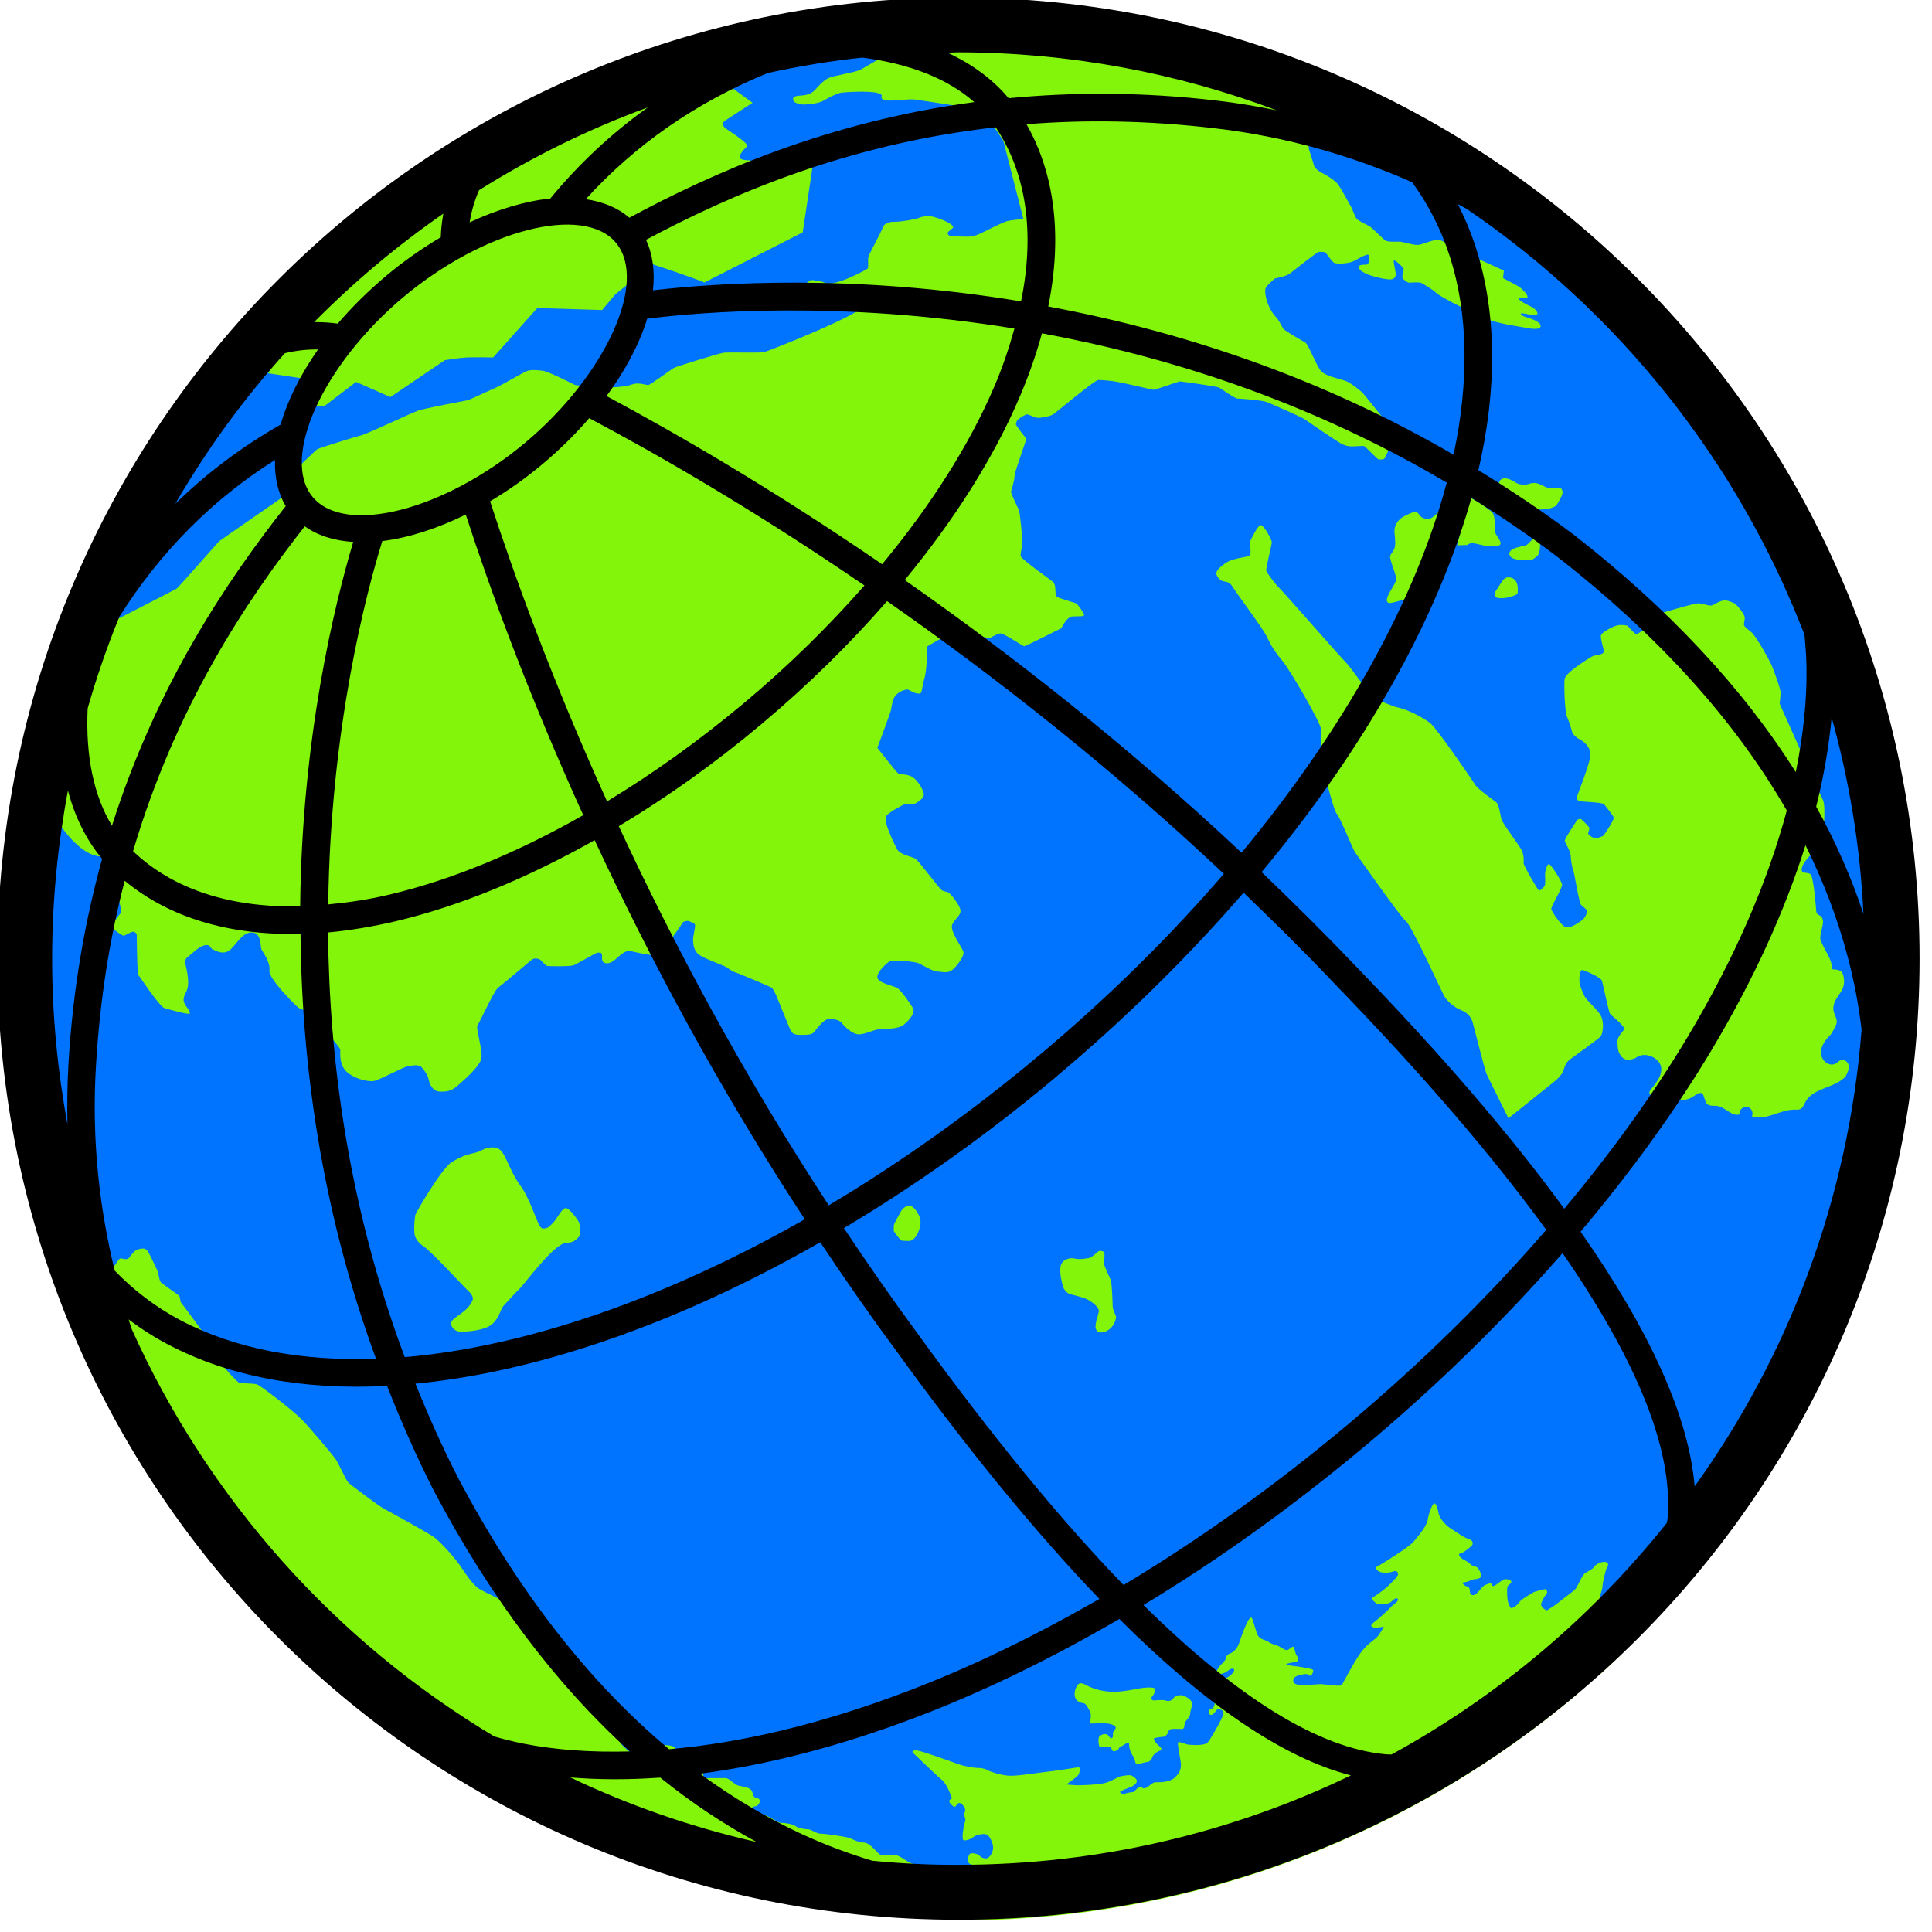
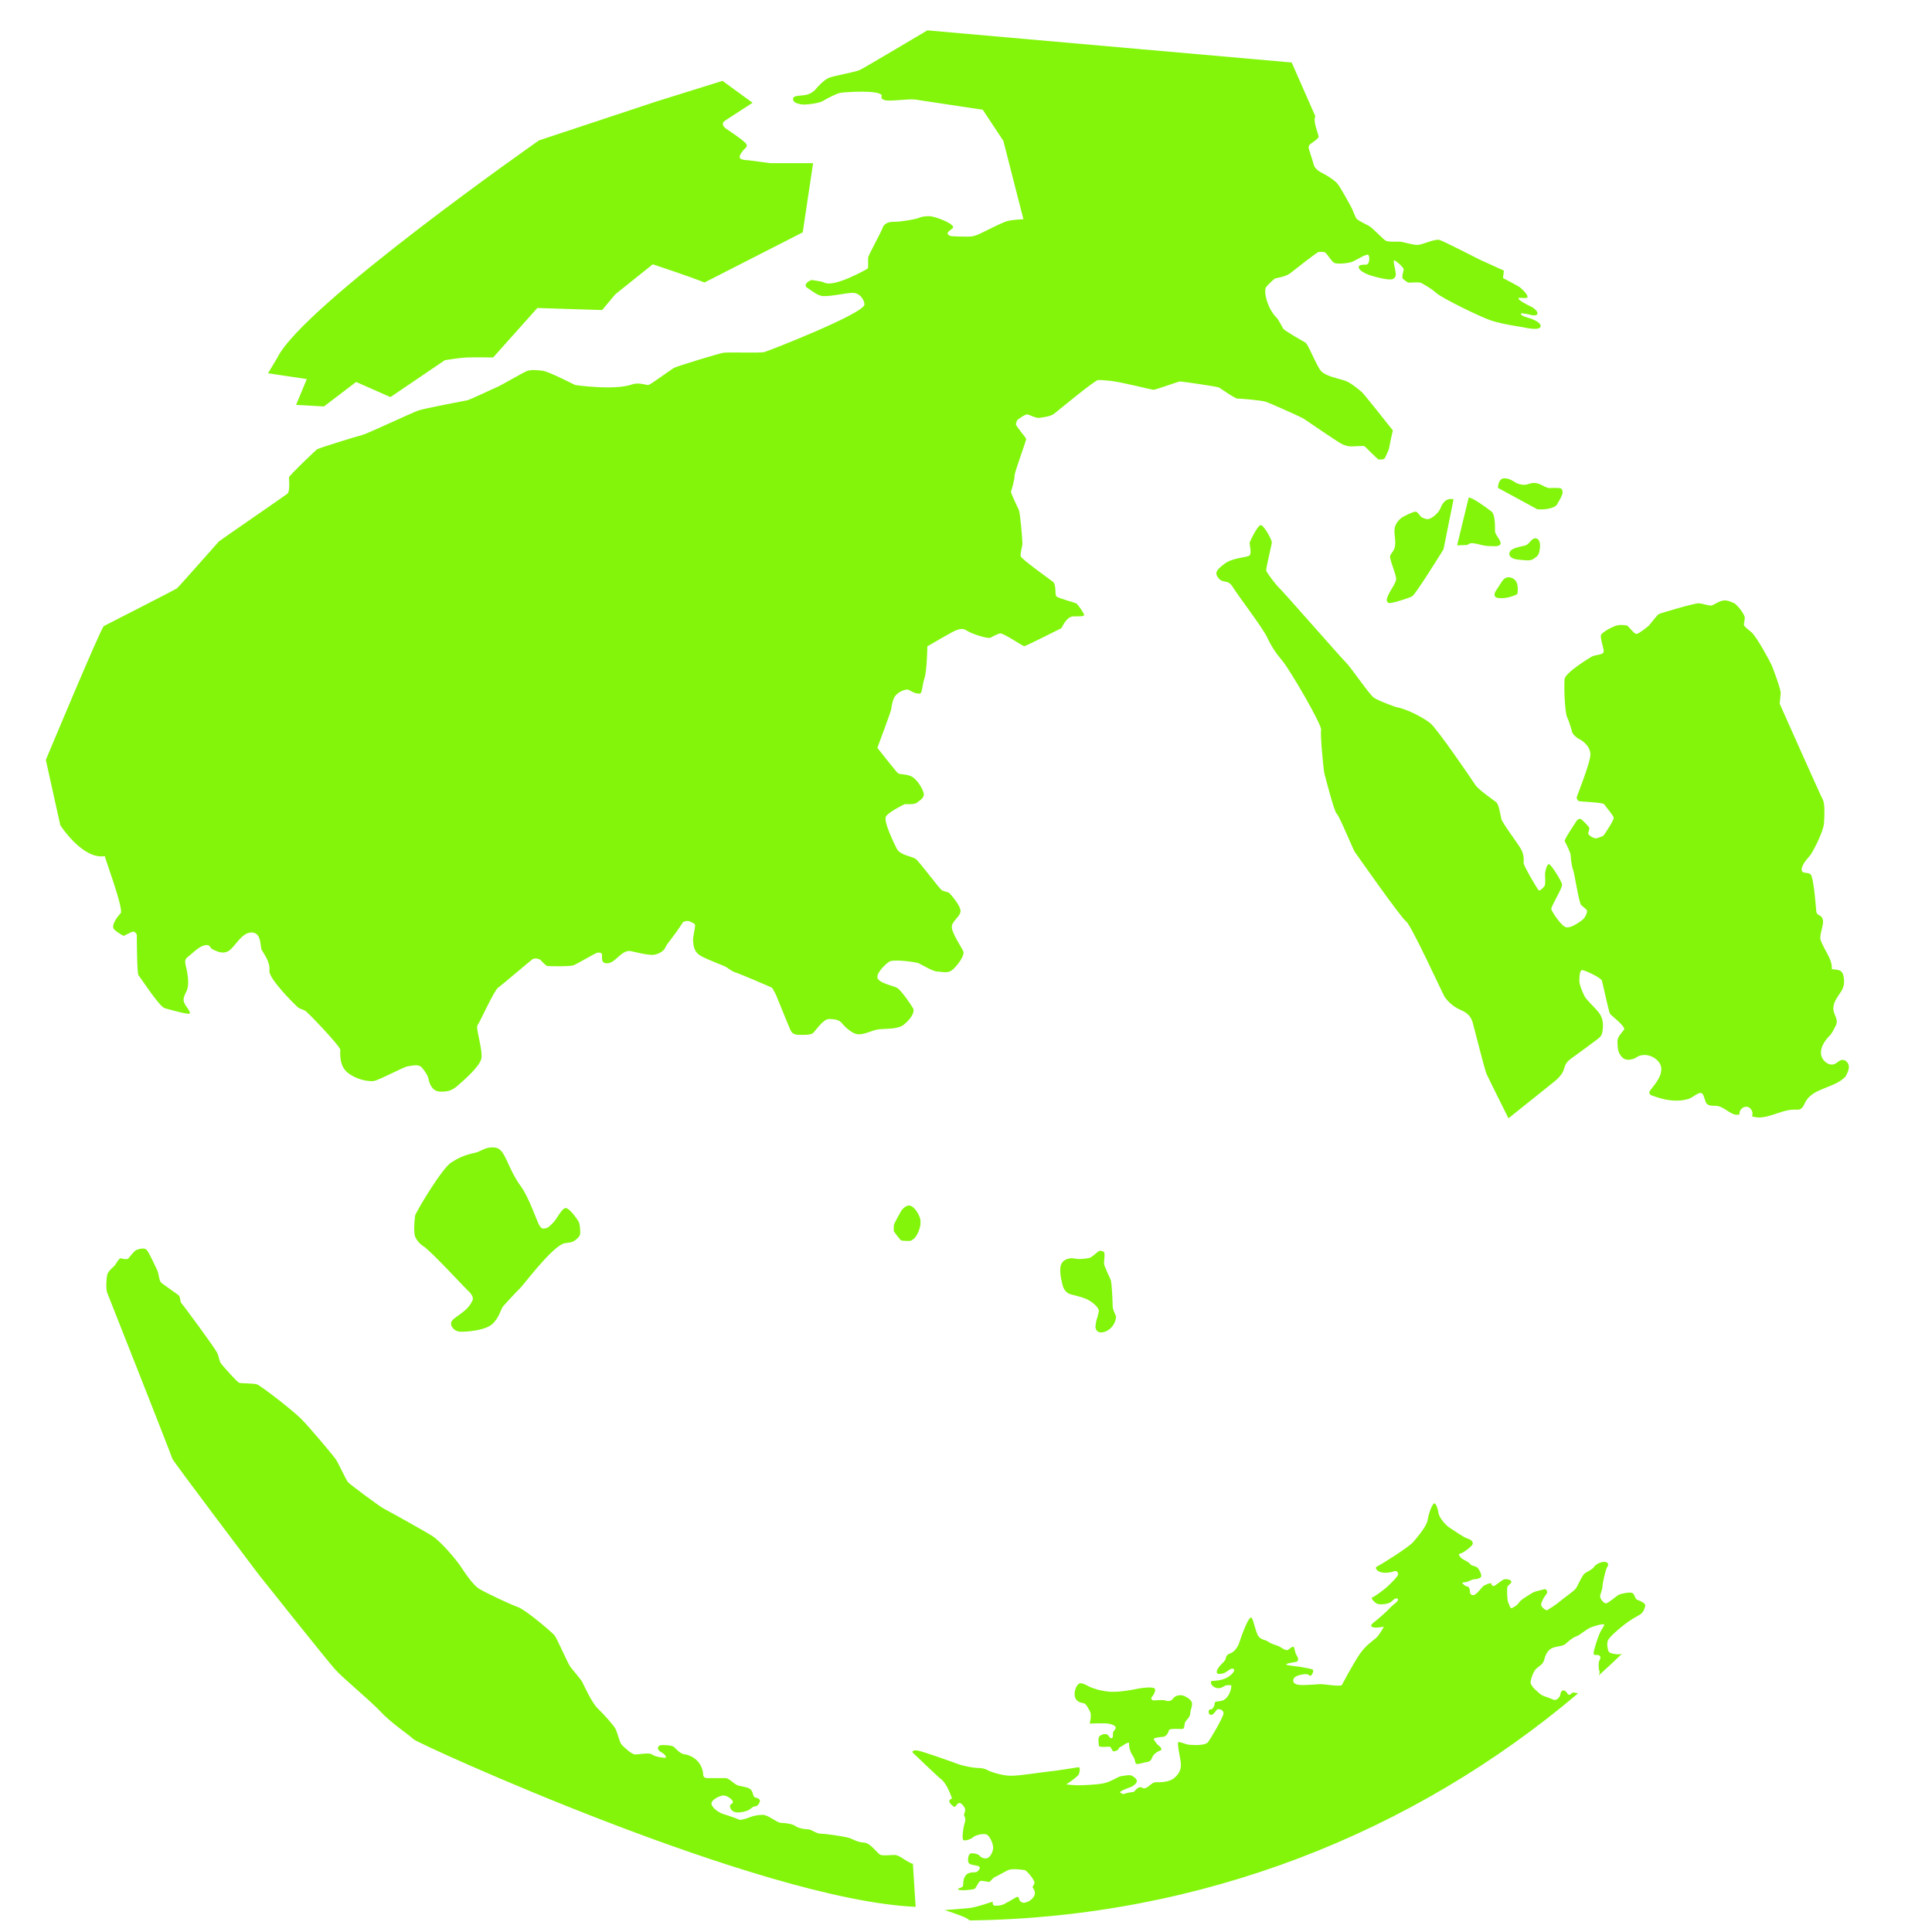
<svg xmlns="http://www.w3.org/2000/svg" width="50" height="50">
  <g transform="matrix(.044 0 0 .044 -13.466 -13.457)">
-     <circle fill="#0073ff" cx="869.8" cy="869.8" r="549.2" />
    <path fill="#82f50a" d="M377 843c-2.1 2.2-6 7.5-3.7 9.6 2.3 2.2 5.5 3.7 5.5 3.7l4.7-2.3 1.5-.2s1.5 1.2 1.5 1.9.1 22.8 1 23.8c1 1 12.1 18.2 15.3 19.3 3.6 1 13.7 3.9 14.9 3.2.3-2.5-4.3-5.2-3.6-9 .7-3.8 3.2-4.1 2.5-11.9-.7-7.8-3.3-10 0-12.5s7.1-7 11.3-6.9c2 .1 1.6 2.1 3.8 2.8 1.1.4 5.1 3 8.9.6 3.8-2.4 7.5-10.9 13.5-10.8 6 .1 4.8 8.3 5.9 10.3 1.1 2 5.1 7.2 4.5 12.1-.6 4.9 15.8 20.8 16.6 21.5.8.8 3 1.4 4.4 2.1 1.4.7 20.7 20.9 20.7 23 0 2.1-.8 9.5 4.5 13.6s12 5.1 15 4.8c3-.3 17.7-8.4 20.3-8.7 2.6-.3 6.3-1.6 8.4 1 2.1 2.6 3.3 4.4 3.8 6.9s2.2 6.9 6.7 7c4.5.1 6.8-.5 10.1-3.3 3.3-2.9 13.2-11.3 14.2-16.2.9-4.9-3.5-18.1-2.3-19.5 1.2-1.4 9.7-20.4 12.1-22.1 2.4-1.7 19.7-16.5 20.3-16.8.6-.3 1.3-.4 2-.4s2.5.4 3.1 1.3c.6.8 2.8 2.9 3.5 3.1.7.2 13.4.4 15.5-.4 2.1-.8 13.2-7.4 14-7.4.8 0 2.4-.4 2.7 1 .3 1.4-1.1 5.6 3.5 5.2 4.6-.4 7.9-7.7 13.1-7.2 1 .1 10.9 2.8 14.2 2.2 3.9-.8 6-2.8 6.7-4.7.8-1.9 4.4-5.5 10.2-14.5 0 0 2.2-1.2 3.9-.4 1.7.8 3.2 1.1 3.2 2.5s-1.4 7.2-1.2 8.7c.2 1.5-.1 6.2 4.1 8.8 4.2 2.6 14.4 6 15.8 7.1 1.4 1.1 4.5 3 5.3 3 .8.1 21 8.6 21.3 9 .3.4 1.9 3.2 2.4 4.4.5 1.1 7.8 19.3 8.2 20 .4.7.9 3 4.7 3.2 3.8.1 7.3.1 8.7-1 1.4-1.1 5.9-8.3 9.5-8.3 3.6 0 6.1.7 7.3 2.2 1.2 1.5 6 6.7 10 6.8 4.1.1 8.2-2.6 12.4-3 4.2-.4 10.8.1 14.3-2.7 3.5-2.8 6.7-7.1 5.4-9.6-1.4-2.5-7-10.5-9.2-11.9-2.2-1.4-11.4-2.9-11.8-6.3-.3-3.4 6.2-9 7.3-9.4 3.2-1.3 15.1.4 16.7 1 1.6.6 8.6 5 11.4 5 2.8 0 6.1 1.5 9.2-1.4 3.1-2.9 6.7-8.1 6-10.3-.7-2.2-7.8-12-6.7-15.5 1.1-3.5 5.2-5.5 5-8.7-.2-3.2-5.9-9.7-6.6-10.3-.7-.6-2.9-.9-4.2-1.5-1.3-.6-13.5-17.1-15.6-18.6-2.2-1.5-9.1-2.1-11.1-6-2-4-8-16.3-6.3-19 1.7-2.7 11-7.2 11-7.2s5.6.4 7.1-.8c1.5-1.3 4.8-2.8 4-5.8-.8-3-4.1-8.2-7.2-9.7-3.1-1.5-6.7-1-7.8-1.8-1.1-.8-12.2-15-12.2-15s7.9-21.1 8.1-22.5c.2-1.4.8-6 2.4-8 2.4-3 6.1-3.8 7.1-3.8 1.3 0 3.8 2.6 7.3 2.4 1.6-.1 1.3-4.4 2.8-9 1.5-4.6 1.7-18.8 1.7-18.8s15.4-9 16.6-9.3c1.3-.3 3.7-1.9 6.5 0s12.6 5.1 14.1 4.2c1.5-.9 4.6-2.4 5.7-2.5 2.2-.1 13.1 7.5 14.1 7.5s21.2-10.3 21.7-10.5c.5-.2 2.9-6.9 7.1-7 4.2-.1 6.3.1 6.4-.8.1-.9-3.6-6.3-4.7-6.9-1-.5-10.2-2.9-11.5-4-1.3-1.1.2-6.9-2.3-8.8-2.5-1.9-18.5-13.3-18.8-14.9-.3-1.6.9-5.8 1-7 .1-2.7-1.3-18.5-2.1-20.3-.9-1.8-4.9-10.2-4.6-10.8.3-.5 2.1-6.9 2.1-9.2 0-2.4 7-20.8 6.8-21.7-.2-.9-6.2-7.7-6-8.7.3-1 .3-2.1 1.3-2.8 1-.7 4.1-3 5.4-2.9 1.2.1 5.1 2.4 7.3 2 2.2-.4 6.3-.7 8.6-2.5s23.7-19.6 25.7-19.7c2-.1 4.5.2 7.7.5 6.3.7 23.8 5.2 24.9 5.2 1.1.1 14.7-4.9 15.6-4.9 1.8.1 22 3 23 3.6 1 .6 9.5 6.6 10.9 6.5 1.4-.1 13.7 1 16.4 1.8 2.8.9 20.7 8.9 22.6 10.1 1.9 1.3 21.4 14.7 22.9 15.1 1.5.4 1.4.7 3.5 1 2.6.4 8.5-.5 9.2 0 .8.5 7.8 7.9 8.4 7.8.6-.1 3 .4 3.7-1 .7-1.4 2.5-5.2 2.5-6.1 0-.9 2.1-10 2.1-10s-16.6-21-18.1-22.4c-1.6-1.4-6.7-5.7-9.9-6.8-4.9-1.6-11.4-2.7-14.1-5.6-2.8-2.9-7.5-15.8-9.4-16.9-1.9-1.1-12.4-7-13-8.2-.6-1.2-3.1-5.5-3.4-5.9-5.5-5.1-8.2-15-6.8-18.3.3-.6 4.8-5.1 5.5-5.3.8-.2 6.2-1 8.8-3 2.6-2 16-12.7 16.9-12.6 1 .1 3-.3 4 .6 1 .9 3.6 5.2 5.1 5.9 1.5.7 7.3.4 10.3-.6 1.7-.6 8.6-4.9 9.6-4.2 1 .7 1 5.8-1.2 5.8s-4.5.1-4.4 1.5c.1 1.3 1.8 2.9 6.2 4.6.8.3 11.5 3.6 14 2.3 1.2-.6 1.8-1.9 1.6-3.2-.3-3.1-1.9-7.9-.8-7.7 1.1.2 5.7 4.4 5.5 5.4-.2 1-1.5 4.8-.3 5.6 1.1.8 2.6 2.3 3.9 2.1 1.3-.1 5.7-.4 6.8.2 1.1.7 5.5 2.9 8.8 5.9 3.3 3 25.5 13.9 32.3 16.2 6.8 2.2 16.5 3.5 19 4s8.8 1.8 9.9-.2c1-2.1-3.3-4.2-6.1-5.1-1.3-.4-5.7-1.5-5.4-2.8.2-.6 5.4.6 6.4.9 1 .2 2.8.4 3.3-.7s-1.6-3.4-3.9-4.4c-1.3-.6-7.4-3.6-7.2-4.8 0-.8 5 .5 5.3-.7.3-1.4-3.1-4.7-4.5-5.8-1.4-1-9.9-5.4-9.9-5.4l.5-4.4-14.3-6.5s-22.2-11.4-23.8-11.6c-3.6-.4-9.8 3-12.8 3s-8.3-1.8-10.2-1.9c-1.9-.1-6.7.3-8.4-.6-1.7-.9-7.6-7.5-9.9-8.7-2.3-1.3-6.2-3-7.2-4.2-1-1.2-2.4-5.5-3.1-6.7-1.4-2.4-6.5-12.2-8.6-14.4-2.2-2.2-6-4.5-8.9-6-2.9-1.5-4.3-3.3-4.6-4.6-.9-3.5-2.9-8.9-3-9.9-.1-1 .2-1.8 1.1-2.4.9-.7 4.4-2.9 4.7-4.1.3-1.2-3.5-8.9-1.9-12.2l-13.9-31.6-214.3-18.9S815 345.4 812 346.9c-2.9 1.5-16.1 3.5-18.8 4.9-2.8 1.3-6.7 5.6-7.2 6.3-.5.7-2.2 2.4-4.6 3.2-3.8 1.3-8.8.1-8.9 2.8-.1 2.7 5.2 3.4 7.4 3.2 2.1-.1 8.1-.7 10.6-2.3 2.5-1.5 7.6-4.2 10.1-4.6 2.5-.4 22.4-1.8 24.1 1.5 0 1-1.1 1.8 1.6 2.8 2.7 1 14.7-.9 18.1-.3 4.8.7 39.7 6 39.7 6l12.1 18.3 11.8 46.1s-6.6.2-9.9 1.2c-3.3 1-13.6 6.4-15.7 7.3-2.1.9-3.5 1.6-5.9 1.7-2.4.1-10.9-.1-11.6-.4-.7-.3-2.3-1.2-1-2.5 1.3-1.3 2.9-2 2.8-2.7-.7-2.7-11.3-6.4-13.9-6.4-2.6 0-4.6.2-6.3 1-1.7.8-10.8 2.4-14.8 2.3-4.1-.1-6.1 2-6.5 3.5-.3 1.5-8.4 16.2-8.5 17.4-.2 2.2.2 6.2-.3 6.6-.5.4-19.5 11.2-25.4 8.3-1.3-.7-3.4-.9-7-1.5-1.8-.3-5.9 2.8-3.2 4.5 2.7 1.7 6.1 4.7 9.3 4.9 5.3.2 13.4-1.9 17.5-1.9s6.8 3.9 6.9 6.9c-.7 5.5-56.3 27.2-58.8 27.9-2.5.7-19.7 0-24 .4-2.1.2-27.4 7.9-29.4 9-2 1.2-13.6 9.8-14.9 10-1.3.1-5.7-1.7-9.4-.4-10.6 3.8-33.7.4-33.7.4s-15.6-8-19.1-8.4c-3.5-.4-7-.7-9.3.2-2.3.9-15.4 8.6-17.9 9.6-2.5 1-15.3 7.2-17.2 7.6-1.9.4-24.9 4.7-28.7 6-3.8 1.3-30.1 13.7-33 14.4-2.9.7-25.3 7.6-26.5 8.4-1.2.8-16.6 15.6-16.6 16.5 0 .9.8 8.3-1 9.7-1.8 1.4-39.6 27.4-40.2 28-.6.6-23.8 27-24.8 27.7-1 .7-41.2 21.2-42.9 22.1-1.6.8-34.1 78.7-34.1 78.7l8.5 38.4s13.1 20.4 26.2 18.2c-.4 0 11.4 31.5 9.3 33.6zm613.3 484.4c1.6-.2 3-2.3 3.2-3.7.2-1.4 5.7-.9 7.7-.9s1.1-2.7 2.1-4.3c1.1-1.6 2.7-2.8 2.8-4.8.1-2 1.1-3.9 1.1-5.7 0-1.8-1.8-3.2-4.3-4.5-2.5-1.2-5.7-.4-6.9 1.4-1.2 1.8-3.2 1.6-4.7 1.1s-5.3 0-6.6 0c-1.2 0-2-1.2-1.1-2.1.9-.9 2.5-3.9 1.6-4.9-.9-1-6.4-.6-9.4 0s-10.7 2.2-16.6 1.9c-5.9-.4-10-2-11.8-2.7-1.8-.7-3.4-2.1-5.6-2.3-2.2-.2-3.7 3.9-3.7 6.2 0 4.6 3.6 5.3 5.2 5.5 1.6.2 2.8 3 3.9 5s-.2 7-.2 7 8.5-.3 10.7 0c2.2.3 4.6 1.3 4.6 2.4 0 1.1-1.4 2-1.6 2.8-.2.9.4 3.6-1.1 3.4-1.4-.2-1.2-2-2.8-2.3-1.6-.4-3.2.4-4.1 1.2-.9.9-.5 4.8-.2 5.7.3.9 5 .4 6.1.4 1.1 0 1.4 2.5 2.3 2.7.9.2 3-.7 3.2-1.6.2-.9 1.6-1.1 3.2-2.3 1.6-1.2 2.8-1.2 2.8-1.2 0 3.2.7 5.5 2.4 8s.8 4.6 2.4 4.6c1.6 0 4.5-1.1 5.9-1.2 1.4-.1 2.5-1.2 3-2.8.5-1.6 3-3.4 4.6-3.9 1.6-.5.4-2.1-.9-3-1.2-.9-2.8-3.2-2.8-3.9 0-.7 4-1.1 5.6-1.2zm278.5-80.7c-1.1-.5-1.2-3.2-2.7-3.9-1.5-.7-6.6.4-8 1.1-1.4.7-6.1 5-7.5 5-1.4 0-3.4-2.8-3.4-4.1 0-1.2 1.4-4.1 1.4-5.9 0-1.8 1.8-10 2.8-11.4 1.1-1.4.5-3.2-2.1-3-2.6.2-5.2 2-5.7 3-.5 1.1-3.4 2.5-5.2 3.6-1.8 1.1-4.3 7.5-5.5 9.1-1.2 1.6-7.3 5.7-9.3 7.5-2 1.8-6.8 4.8-7.5 5.2-.7.4-3.6-1.8-3.6-3.2 0-1.4 1.8-4.8 3-6.1 1.2-1.2.2-3.4-1.1-3-1.2.4-5.3 1.1-6.8 2-1.5.9-7.3 4.3-8 5.7-.7 1.4-3.7 3.4-4.6 3.4-.9 0-1.1-2-1.8-3.2-.7-1.2-.9-8-.5-9.3.4-1.2 2.3-1.8 2.3-3s-3-1.8-4.3-1.4c-1.2.4-4.3 3-5.5 3.7-1.2.7-2-.5-2-1.2s-3.4.5-4.6 1.4c-1.2.9-3.9 5-5.7 5.3-1.8.4-2.3-1.1-2.3-2.3 0-1.2-.5-2.7-1.8-2.8-1.3-.1-2.8-2.1-2.8-2.1s1.6-.4 2.7-.5c1.1-.2 3.2-1.6 4.8-1.6 1.6 0 3.2-.7 3.7-1.4s-.4-3-1.6-4.8c-1.2-1.8-4.1-1.4-4.8-2.7-.7-1.2-3.6-2.3-4.8-3.2-1.2-.9-2.7-2.8-1.1-3 1.6-.2 5.7-3.4 6.9-4.8 1.2-1.4.2-3.2-2.3-3.9-2.5-.7-7.8-4.6-10.7-6.4-2.8-1.8-6.2-6.1-6.6-8.5-.4-2.5-1.4-5.9-2.5-5.9s-3.4 5.9-3.9 9.6c-.5 3.7-5.7 9.8-8.4 13-2.7 3.2-19.2 13.5-21.2 14.4-2 .9-.2 2.7 1.8 3.4 2 .7 5.7.4 7.7-.4 2-.7 2.5.5 2.7 1.6.2 1.1-4.3 5.5-6.5 7.5s-7.5 5.9-8.7 6.2c-1.2.4 1.4 3 2.8 3.7 1.4.7 6.8.4 8.4-1.2 1.6-1.6 3.4-2.7 3.9-1.4.5 1.2-2.8 3-4.6 5-1.8 2-6.6 6.2-8.5 7.7-1.9 1.5-3.6 2.7-2 3.6 1.6.9 6.8-.2 6.8-.2s-2.5 4.8-4.5 6.6c-2 1.8-5.9 4.1-9.6 9.4-3.7 5.3-10.7 18.5-10.7 18.5-2.5.7-10.1-.7-12.3-.7-2.2 0-9.6.9-13.2.4-3.6-.5-3.6-3.2-2-4.5 1.6-1.3 5.2-1.8 6.6-1.8 1.4 0 2.1 1.4 2.8.9.7-.5 1.8-2.7 1.2-3.4-.6-.7-5-1.2-6.6-1.6-1.6-.4-9.1-.9-9.1-1.6 0-.7 4.8-1.2 6.1-1.6 1.2-.4 1.1-2.1 0-3.7s-1.1-4.5-1.8-5-2.1 1.1-3.4 1.8c-1.2.7-4.3-1.8-5.5-2.3-1.2-.5-4.3-1.2-5.9-2.5-1.6-1.2-4.6-1.1-6.1-3.6-1.4-2.5-2.7-8.9-3.6-10.3-.9-1.4-2.5 1.8-3.7 4.5-1.2 2.7-2.5 6.1-3.7 9.8-1.2 3.7-3.7 5.9-5.3 6.4-1.6.5-2.5 1.6-2.7 3-.2 1.4-1.6 2.3-3.2 4.1-1.6 1.8-3.6 5-.4 5s4.8-2 6.1-2.7c1.2-.7 2.5-.4 2.5.4s-1.4 3-4.5 4.6c-3 1.6-7.3 1.8-8.5 1.8-1.2 0-1.1 2.7 1.8 3.9 2.8 1.2 4.6-.5 5.9-1.1 1.2-.5 3.6-.2 3.6-.2 0 3.7-2.3 7.7-4.6 8.7-2.3 1.1-5.2.4-5.2 1.8s-.9 3.7-2.5 3.7-1.4 3.2.4 3.2c1.8 0 3-3.4 4.1-3.4 1.1 0 3.2.5 3.2 2.5s-7.7 15.3-9.3 17.1c-1.6 1.8-7.5 1.6-10.5 1.4-3-.2-6.4-2.3-6.9-1.4-.5.9.7 6.6 1.4 10.7s0 6.9-3.4 10c-3.4 3-9.1 2.7-11.2 2.7-2.1 0-3.9 2.7-5.9 3.4-2 .7-1.6-.7-3.6-.4-2 .4-2.7 2.8-3.9 2.8-1.2 0-4.3.7-5.2 1.1-.9.4-2.5-1.1-2.5-1.1 3-2.1 6.1-2.5 7.7-3.6 1.6-1.1 2.3-1.8 2.3-3s-2.1-2.8-3.4-3.2c-1.2-.4-4.3.2-6.1.5-1.8.4-5.7 3.2-9.8 4.1-4.1.9-12.5 1.2-15.1 1.2-2.7 0-7.1-.5-7.1-.5s6.9-4.5 7.5-6.2c.5-1.8.9-4.1-.5-3.9-1.4.2-12.1 2-17.1 2.5-5 .5-16.9 2.5-22.4 2.5s-12.5-2.5-14-3.4c-1.5-.9-3.8-1.2-5.8-1.2s-8.2-1.1-11.4-2.3c-3.2-1.2-21.5-7.8-24.2-8-2.7-.2-3 .9-2.1 1.6.9.7 13 12.6 16.6 15.5 3.6 2.9 6.2 11.2 6.2 11.2-3 1.1-1.1 3 .4 4.3 1.5 1.3 1.6.2 2.8-1.1 1.2-1.3 2.7-.3 4.1 2 1.4 2.3-.9 3.7 0 5.2s.5 3 0 4.5c-.5 1.4-1.8 9.1-.5 9.6 1.2.5 4.6-.7 5.7-1.8 1.1-1.1 5.7-2.3 7.7-1.6 2 .7 4 5.3 4 7.8s-1.8 5.7-3.5 6.2-3.8-.5-4.4-1.4c-.5-.9-3.7-1.8-5.3-1.4-1.6.4-2 4.5-1.1 5.7.9 1.2 5 1.2 6.1 2 1.1.8-.5 2.7-1.6 3.2s-4.6-.4-6.4 2.1c-1.8 2.5-1.2 5-1.6 6.2-.4 1.2-3.4 1.1-2.7 2 .7.9 8.7.2 9.6-.4.9-.5 2-3.7 3.2-4.5 1.2-.7 4.8.7 5.5.4.7-.3 2-2.3 3.2-2.8 1.2-.5 5.5-3 7.8-4.1 2.3-1.1 8.5-.2 9.8 0 1.2.2 5.7 5.7 5.7 7.3 0 1.6-1.6 2.3-.9 3.2.7.9 2 3 .4 5.3s-4.1 3.2-5.5 3.4c-1.4.2-3-1.2-3-2.1 0-.9-.7-1.8-1.8-1.1s-4.8 2.8-6.9 3.9c-2.1 1.1-5 1.2-6.1.9-1.1-.4-.7-2.3-.7-2.3s-10.2 3.6-14.4 3.9c-4.3.4-13.9 1.1-13.9 1.1s8.7 2.8 12.3 4.5c.8.4 1.7 1 2.5 1.6 136.4-1.7 261-51.6 357.8-133.6-1.2 0-2.8-1-3.8 0-1.1 1.1-1.8 1.3-2.6 0s-2.1-2.2-3.1-1.4c-1.1.7-.7 2.5-1.6 3.6-.9 1.1-2.1 2.3-3.9 1.4-1.8-.9-3.7-1.4-5.5-2.1-1.8-.7-3.6-2.7-4.8-3.7-1.2-1.1-2.9-3.2-2.7-4.6.2-1.4 1.4-5.9 3.4-7.7 2-1.8 3.9-2.5 4.6-5.2.7-2.7 1.8-5.2 4.1-6.6 2.3-1.4 6.8-1.2 8.4-2.7 1.6-1.4 3.9-3.6 6.4-4.5 2.5-.9 5.9-4.3 8.7-5.3 2.8-1.1 7.5-2.3 7.7-1.6.2.7-1.8 3-2.8 5.5-1.1 2.5-3.2 9.1-3.4 11.1-.2 2.1 2.1.8 3.2 1.5s.9 1.8.2 3-.5 5.2 0 6.2c.3.5.1 1.5-.4 2.6 4.6-4.1 9.1-8.4 13.6-12.7-2.4.8-6.8-.3-7.5-1-.7-.7-1.6-4.8-.7-6.9.9-2.1 6.4-6.8 9.8-9.4 3.4-2.7 6.8-4.5 8.9-5.7 2.1-1.2 2.8-3.4 3.2-5 .7-2-3.8-3.4-4.9-3.9zm-436.5 150.2c-3.1 0-5.9.5-8.1 0-2.1-.5-5.8-7.1-10.1-7.3-4.3-.2-6.6-2.4-10-3.1-3.3-.7-12.3-2.1-15.2-2.1-2.9 0-5.5-2.6-7.6-2.6-2.1 0-5.9-.7-7.4-1.9-1.4-1.2-6.2-1.9-8.5-1.9-2.4 0-7.4-4.7-10.7-4.7-3.3 0-5.9.7-7.6 1.4-1.7.7-5.5 1.9-6.4 1.4-.9-.5-6.2-2.4-9.3-3.3-3.1-1-6.9-4-6.9-6.2s5-4.7 7.1-4.7c2.1 0 5.5 2.4 5.5 3.8s-1.7.9-1.7 2.6c0 1.7 1.9 3.6 4.3 3.6s4.5-.5 6.2-1.2c1.7-.7 2.8-2.4 4.3-2.4s2.8-2.1 2.8-3.3c0-1.2-1.7-1.7-2.8-1.9-1.2-.2-1.2-3.1-2.4-4.5s-4.5-1.9-7.1-2.4c-2.6-.5-5.7-4.5-7.8-4.5H722c-2.1 0-2.4-1.4-2.4-2.6 0-1.2-.7-4.3-2.8-6.9-2.1-2.6-5.7-4.3-8.1-4.5-2.4-.2-5.2-3.3-6.2-4.3-.9-1-6.4-1.4-8.1-1-1.7.5-2.1 2.6.5 4s3.3 3.1 2.6 3.3c-.7.2-6.3-.5-7.9-1.9-1.6-1.3-7.8 0-9.9 0-2.1 0-6.9-4.5-8.1-5.9-1.2-1.4-2.4-7.1-3.6-9.3-1.2-2.2-7.1-8.8-10.4-11.9-3.3-3.1-8.1-13.5-9-15.4-1-1.9-5.2-6.6-6.9-8.8-1.7-2.2-8.1-17.1-9.5-18.8-1.4-1.7-16.9-15-21.5-16.6-4.6-1.6-18.7-8.3-22.7-10.7-4-2.4-8.8-10-11.4-13.8-2.6-3.8-11.2-14-16.1-17.2-5-3.2-25.6-14.6-28.7-16.2-3.1-1.7-19.5-14-20.9-15.4-1.4-1.4-5.7-11.4-7.6-14-1.9-2.6-15.2-18.5-20.2-23.5s-23.7-19.5-25.9-20.2c-2.2-.7-9-.5-10.4-.9-1.4-.5-8.8-9-10.4-10.9-1.6-1.9-1.3-4-2.7-6.9-1.4-2.9-19.9-28-20.9-29-1-.9-.5-3.8-1.7-4.7-1.2-1-8.8-6.2-10.2-7.4-1.4-1.2-1.4-5.5-2.4-7.4-1-1.9-4.7-10.4-6.2-11.9s-4.5-.5-5.9 0c-1.4.5-4 4-4.7 4.9-.7.9-3.1.5-4.3.1-1.2-.5-2.6 2.4-3.6 3.8-.9 1.4-4 3.2-4.7 5.9-.4 1.5-.9 8.2 0 10.5.9 2.3 38.1 96.3 38.3 97.6.2 1.2 50.7 68 50.7 68s40.2 50.6 45.2 56.1 20.7 18.3 26.7 24.8 16.6 13.5 19.4 16.2c2.8 2.7 203.5 94.5 295.2 98.5l-1.6-25.3c-3.6-.9-7.7-5.2-10.7-5.2zm-261-312.5c.1 2 2.2 4.5 5.2 4.7 3 .2 14.8-.5 19.1-4.5 4.3-3.9 4.9-8.9 6.6-10.7 1.7-1.8 7.8-8.6 9.6-10.2 1.8-1.6 17.2-22.4 25.1-26.2 1.8-.9 4.8-.4 6.9-1.8 2.1-1.4 3.4-2.8 3.5-4.3.1-1.5-.1-5.6-.9-7-.8-1.4-5.5-8.2-7.7-8-2.2.2-5.2 6.3-6.6 7.8-1.4 1.5-3.4 3.9-5.1 4.1-1.7.2-2.2.6-3.7-1.7-1.5-2.4-6-16.3-10.9-23-8-10.9-9-21.7-14.7-22.7-5.7-1-9 2.3-11.9 2.9-7.7 1.6-11.1 3.8-14.2 5.7-5.4 3.1-21.1 29.5-21.4 31.4-.7 5-.7 10.4 0 12.3.8 1.8 2.2 3.9 4.7 5.5 4.9 3.2 24.6 24.7 26 25.9 1.4 1.2 4 3.9 3.1 6-3.3 7.9-12.8 10-12.7 13.8zm269.6-69.5c-2.1-.2-4.5 2.5-5.1 3.7-.6 1.2-4 7-4 7.9 0 .9-.2 3.4 0 3.6.2.2 3.7 5.3 4.5 5.4.8.1 4.9.5 5.7 0 .8-.5 2.6-1.2 4.2-5.1 1.6-3.9 1.3-5.5 1.2-7.1-.1-1.6-3-8-6.5-8.4zm114.5 27.4c-.3-.5-2.5-1.1-3.2-.5-.6.6-4.4 3.6-4.9 3.8-.5.2-4.2.8-6.3.8-2.1 0-3.2-.5-4.5-.5-1.3 0-5.7.5-6.6 4.6-.9 4.1 1 10.8 1.4 12.1.4 1.4 2 3.9 4.4 4.5 2.4.6 6 1.5 8.4 2.4 4.1 1.5 8.9 5.7 8.2 7.9-.3.9-.7 3.4-1.1 4.2-.4.9-.7 3.3-.8 4.2-.1.9.1 2.2 1.2 3.1 2.5 2.1 10.1-.9 10.9-8.4.1-.8-2-4.1-2-6.3-.1-5.4-.6-13.3-1-15-.3-1.4-4.1-8.5-4.1-10.3 0-1.8.7-5.5 0-6.6zm166.9-385.8c-.9 2.2-.8 3.4.6 4 1.4.5 11.6-2.8 13.7-3.9 2.1-1.1 18.5-27.7 18.5-27.7l5.9-29.4c-5.3-1.2-7.1 3.8-7.9 5.7-.8 1.9-3.7 4.7-5.8 5.6-2.1 1-3.8-.2-5.2-.8-1.2-1-2-2.9-3.2-3.2-1.2-.3-7 2.6-8.2 3.4-1.4.9-3.8 3.3-4.3 6.2-.5 2.9.2 3.7.3 8.6.1 4.9-2.5 5.8-3 7.9-.5 2.1 4 11.6 3.5 13.9-.4 2.5-3.6 6.5-4.9 9.7zm66.3-30.8c.6-1.8-3.1-5.1-3.2-7.3-.1-2.2.3-9.8-2.1-11.7-2.7-2.1-11.1-8.3-13.4-8.2l-6.8 28.1s4.5-.2 5.6-.2c1.1 0 1.2-1.4 4.2-1 3 .4 5.7 1.6 8.9 1.6 3.2.1 6.3.5 6.8-1.3zm19.5 8.8c1.8-1.4 2.6-1.4 3.3-4 .6-2.5 1.1-7-1.6-7.9-2.7-.9-4 3.2-6.4 4-2.7.9-9.6 1.4-9.6 5 0 1.2 1 3 5.3 3.4 4.2.4 7.3.9 9-.5zm-4-43.7c-1.7.5-4.4 0-6-.8-1.6-.8-4.2-3-7.5-2.8-3.4.2-3.5 5.6-3.5 5.6l23.2 12.6c6.5.5 10.8-1.5 11.4-2.6 1.1-2 2.8-4.5 3.3-6.5.4-1.6-.2-2.4-.6-3-.3-.6-3.7-.5-7-.4-1.6 0-3.3-1.2-5.3-2.1-2.9-1.2-4.3-1.2-8 0zm-17.9 66.5c1.5.6 5.5.5 8.5-.5 3.1-1 4-1.3 4-2.5s1.1-8.2-5-8.9c-1.8-.2-3.3 1-4.2 2.4-.9 1.4-3.5 5.4-3.9 6-.6 1.1-.9 2.9.6 3.5zm207.3 275.6c-.2-2.1-2.2-4-4.3-3.6-1.4.3-2.4 1.5-3.7 2.2-3.7 1.9-8.2-2-8.4-6.1-.2-4.1 2.5-7.8 5.4-10.7 1.1-1.1 2.7-4.4 3.4-5.8 1.8-4-1.9-6.3-1.5-10.6.3-3.6 2.8-6.5 4.7-9.5 1.9-3 2-6.6.9-10-1-3-4.1-2.5-6.5-2.9.3-6.1-3.9-10-6.6-17.1-1-2.7 2.1-9.2 1.3-12-1-3.7-3.6-1.7-3.9-5.3 0 0-1.4-20.1-3.4-21.5-2-1.4-5.6.1-5.1-3.2.4-3.3 4.6-7.2 5.5-8.6.9-1.4 7.2-12.7 7.6-18.3.4-5.6.4-11.6-.7-13.7-1.2-2.1-25.4-56.5-25.4-56.5s.5-3.9.6-6.2c.1-2.3-4.1-13.5-5.3-16.4-1.3-2.9-9-17-12-19.5s-4.5-3.4-4.3-4.8c.2-1.4.4-2.2.5-3.5.1-1.4-2.7-5.8-5.9-8.5-3.7-1.7-5.3-2.2-7.8-1.5-3.1.9-4.9 2.8-6.3 2.7-2.5-.1-4.7-1.2-7.2-1.3-2.5-.1-22.1 5.7-23.3 6.3-1.1.5-5.2 6.1-6 6.9-.9.8-5.8 4.7-7.2 4.8-1.4.2-4.9-5-5.8-5-.9 0-2.9-.6-5.6 0-2.7.6-9 4.1-9.5 5.7-.5 1.7 1.6 8 1.6 9s0 1.6-1.3 2.1-4.6.8-5.8 1.6c-1.2.7-15.5 9.3-15.9 13.2-.4 3.8.1 19.2 1.4 22.1 1.3 2.9 2.7 7.5 3 8.9.3 1.4 2.6 3.5 4.3 4.3 1.7.8 6.4 4 6.5 8.9.1 4.8-8.1 24.9-8.1 25.4s.5 1.7 1.2 2.1c.6.4 14.2.7 15 1.9.7 1.2 5.3 6.4 5.6 7.9.2 1.5-5.4 9.7-5.9 10.4-.3.4-2.5 1.3-4.6 1.8-1.8-.3-3.4-1.3-4.4-2.5-.5-1.2 1.2-3 .3-4.2-.9-1.2-4.5-4.8-4.9-4.8-.4 0-1.5-.1-2.2 1-.7 1.1-7.6 11.2-7.1 12.1 1 2 3.5 6.7 3.5 8.6 0 1.9.8 7.1 1.5 8.5.6 1.4 3.4 19.2 4.6 20.4 1.2 1.2 3.4 2.6 3.5 3.4.1.8-.6 3.9-3.2 5.8-2.6 1.8-6.6 4.6-9.2 3.9-2.6-.6-7.9-8.5-8.6-10.5-.5-1.5 6.8-12.6 6.3-14.8-.5-2.2-6.6-12-7.8-11.8-1.2.2-2.2 4.6-2.2 5.7 0 1.1.4 6.3-.3 7.2-.6.9-2.6 2.9-3.3 2.6-.7-.3-9.1-14.8-9-16.1.1-1.3.4-4.8-1.5-8.2-1.9-3.4-11-15.3-11.6-17.8-.6-2.5-1.4-8.5-3-9.8-1.6-1.3-10.4-7.3-12.3-10.2-1.9-2.9-22.5-33.2-26.6-36.4-4.2-3.2-13.1-8.1-20.1-9.4 0 0-10.4-3.6-13.1-5.6-2.7-2-13.2-17.5-16.2-20.5-3-2.9-37.6-42.5-39.2-43.8-1.6-1.4-7.6-9.1-7.8-10.4-.2-1.3 3.2-14.9 3.3-16.5.1-1.6-4.7-10.2-6.5-10.2-1.8 0-6.2 9.2-6.5 10.2-.3.9 1.5 6.7-.3 7.8-1.8 1.1-9.7 1.2-14.3 4.6-4.6 3.4-5.8 5.2-4.6 7.3 3.1 5.5 6 1.1 9.3 6.6 2.9 4.8 17.7 24.1 20.2 29.6 2.6 5.5 5.1 9.2 9.2 14.1s23.1 37.3 22.5 40.3c-.6 3 1.5 24.2 1.9 25.5.4 1.3 5.7 22.5 7.3 23.8 1.6 1.3 9.4 20.6 10.6 22.4 1.2 1.7 27.2 38.8 30.2 40.9 3 2.1 21.3 42.1 22.5 44.1 1.2 2 4.6 5.8 9.2 7.8 4.6 1.9 6.5 4.2 7.5 7.7s6.8 27 8.1 30.1c1.4 3.1 12.9 26.1 12.9 26.1l26.6-21.3c2-1.5 4.4-4 5.4-6s.9-5 4.4-7.5c3.5-2.5 14-10.2 15.5-11.4 1.5-1.2 2.8-1.8 3.3-4.5.5-2.6.9-7.2-1.5-10.7-2.4-3.5-7.7-7.9-9-10.5-1.3-2.6-3-6.7-3-9s.2-6.4 1.7-6.3c1.5.1 11 4.4 11.6 6.3.5 1.9 4.1 18.5 4.7 19.4.6.9 9.4 7.6 8.3 9.3-1.1 1.7-4 4.2-3.9 7 .1 2.8.1 5.4 1.4 7.5 1.3 2.1 3.2 4.7 9.1 2.3 5.7-4.5 14.3 0 15.2 5.3.7 4.9-2.9 9.2-6 13.1-.6.7-1.2 1.6-.8 2.5.3.7 1 1 1.7 1.2 7 2.6 14.1 4 21.2 1.9 2.8-.8 6.7-5.2 8.4-2.8.7 1 1.4 4.5 2.2 5.5 1.5 1.8 4.3 1.1 6.6 1.5 4.6.8 8.3 6.3 12.8 4.9-.4-2.4 2-4.8 4.4-4.5 2.4.3 4 3.4 2.9 5.6 8.1 2.9 16.5-4 25.1-3.9 1.2 0 2.5.2 3.5-.4 1.5-.8 2-2.5 2.8-4 4.4-8.5 17.2-8.1 23.7-15.1 1-2 2.1-4.1 1.9-6.1zM480.2 544l16.4.9 18.9-14.4 20.2 8.9 32-21.7s8.5-1.4 12.8-1.6c4.3-.2 15.6 0 15.6 0l26-29.1 38.1 1.2 7.8-9.3 22-17.6s21.3 7 30.4 10.7l57.8-29.5 6.1-40.7H759l-12.8-1.7s-4.3 0-5-1.4c-.7-1.4 1.8-4.2 2.5-5 .7-.8 1.8-1.1 1.5-2.8-.3-1.7-12.6-9.7-12.6-9.7-.8-.9-2.8-2.7.2-4.6 3-2 15.9-10.3 15.9-10.3L731 353.4l-39.4 12.3-68.5 22.7S484 485.7 469.2 516.2l-5.5 9.2 22.8 3.4z" />
-     <path d="M869.8 304.4c-312.2 0-565.3 253.1-565.3 565.3 0 312.2 253.1 565.3 565.3 565.3 312.2 0 565.3-253.1 565.3-565.3 0-312.2-253.1-565.3-565.3-565.3zm254.7 1033.4c-1.1-.1-2.1 0-3.2-.1-39.6-3.6-87.3-33.1-142.7-87.8 44.4-26.8 88.2-58.3 130.4-93.6l.6-.5c42.4-35.6 81.2-73.6 115.5-112.9 44.3 64 65.1 116.2 61.8 155.9-.1.9-.3 1.8-.4 2.7-44.2 55.5-99.3 102-162 136.3zm-305.4 62.5c-13.3-4-27.2-9.1-41.5-15.7-20.7-9.6-40.7-21.5-59.8-35.5 40-5.2 82.8-16.3 127.4-33.3 39.5-15 79.5-34.6 119.2-57.7 51.2 51 96.7 81.8 136.2 92-69.9 33.7-148.2 52.6-230.8 52.6-17.1.1-34-.8-50.7-2.4zm-435.5-312.5c-.7-1.9-1.3-3.9-1.9-5.9 7.7 5.8 15.6 10.8 23.3 14.8 35.7 18.8 79.2 26.9 128.7 24.3 8.3 21.1 17.4 41.9 27.8 62.2 33.2 62.6 71.7 113.6 115 152.8-22.2.6-43.3-.8-62.7-4.6-5.9-1.2-11.5-2.6-17-4.2-93.4-55.8-168.2-139.5-213.2-239.4zm-46.9-218.1c0-33.8 3.3-66.8 9.3-98.9 4.1 15.7 10.9 29.2 20.1 40.2-10 36.2-17.2 76.2-19.8 120.7-.7 12.1-.8 23.8-.6 35.4-5.8-31.6-9-64.1-9-97.4zm39.6-201.2c24-38 54.6-68.9 91.5-92.1-.3 10.2 1.7 19.4 6.3 27.1-34.4 43.7-75.7 104.7-102.2 188-10.7-17.5-15.6-41-14.3-69 5.3-18.5 11.5-36.5 18.7-54zm211.5-250.8c31.1-19.5 64.3-35.9 99.3-48.7-21.3 15.2-40.5 33.1-57.4 53.6-14.6 1.5-30.8 6.3-47.4 14 .9-5.8 2.6-12.2 5.5-18.9zm225.4-78c28 3.6 50.4 12.5 65.9 26.2-86.6 11.6-153.8 41.6-202.9 68-6.8-5.9-15.5-9.4-25.6-10.9 29.4-32.4 65.3-57.1 107-74.2 18.2-4 36.8-7.1 55.6-9.1zm554.2 339.4c.6 6.3 1.1 12.7 1.2 19.4.3 19.5-2 40.2-6.3 61.5-31.1-49.3-74.6-96-130.4-139.5-18.1-13.7-37-26.2-56.3-38.1 11.2-48.3 10.8-92.6-1.5-131-2.7-8.3-6.2-16.9-10.6-25.5 1.7.9 3.5 1.8 5.2 2.8 89.4 60.8 159.3 148.1 198.7 250.4zM499 854.3c12.8-1.2 26.1-3.4 39.8-6.6 37.6-8.9 77.3-25.3 117-47.7 31.8 68.4 72.3 144.7 123.6 223-82.5 46.9-164.3 75-235.3 81.1-33.2-88.7-44.4-174.9-45.1-249.8zm28.2 250.7c-43.7 1.6-82.8-5.7-114.8-22.5-14.8-7.8-27.7-17.7-38.9-29.3-8.9-36.5-13.7-76.8-11-120.6 2.3-39.6 8.3-75.8 16.9-108.7 26.2 21.7 61.6 32.3 103.4 31.2.8 87.8 15.6 171.5 44.4 249.9zm311-458c29-35.2 52.1-71.5 67.3-107 5.6-13 10-25.7 13.4-38.1 73.7 13.6 156.6 39.7 238.1 87.8-18.3 68.9-60.2 144.6-120.7 217.7-68.2-64-136.3-117.2-198.1-160.4zm187.7 172.8c-31.6 36.7-67.9 72.6-108.2 106.4l-.5.4c-40.4 33.9-82.1 63.4-123.7 88.2-51.3-78.4-91.8-154.7-123.5-223 28.5-17.1 56.8-37.2 84-60.1 27.3-22.9 52-47.2 73.8-72.3 61.7 43.1 129.8 96.2 198.1 160.4zM922.6 486.1c8.3-40.9 4-77.7-12.8-107.2 33.9-2.7 70.5-2.3 110 2.3 43.6 5 82.4 16.7 116.8 31.8 9.5 13 17 27.5 22.1 43.4 11.1 34.4 11.4 74.2 2.3 116.9-72.2-42-152.1-71.1-238.4-87.2zm-16-3c-97.8-16.2-177.8-11-216.5-6.5 1.2-11.1-.1-21.2-4.1-29.7 49.5-26.4 117.8-56.3 205.7-66.2 18.1 27 23.1 62.3 14.9 102.4zm-219.9 10.2c31.5-4 113.7-10.9 216 5.8-3.1 11.2-6.9 22.7-12 34.5-14.8 34.5-37.4 69.8-65.8 104.1-64.2-44-120.6-76.7-162.1-98.9 11.2-15.2 19.4-30.8 23.9-45.5zm127.8 156.9c-21 23.9-44.7 47.3-70.9 69.2-26.2 21.9-53.2 41.3-80.5 57.8-32.2-71.1-54.4-132.3-68.8-176.5 10.5-6.2 21-13.6 31.1-22.1 10.1-8.5 19.2-17.5 27.2-26.8 41.1 21.8 97.5 54.3 161.9 98.4zM649.1 785.3c-38.7 22-77.4 38.1-113.9 46.7-12.5 3-24.5 4.7-36.1 5.8 1.3-103.7 22.4-183.4 31.8-213.7 15.2-1.9 32-7.2 49.1-15.6 14.5 44.7 36.9 105.9 69.1 176.8zm-6.6 315.5c48.1-14.6 97.3-36.4 146-64.3 13.9 20.8 28.3 41.7 43.8 62.6 42.9 59.4 83.1 108.4 120.4 147.2-37.8 21.7-75.7 40.2-113.2 54.4-49.6 18.9-96.7 30.2-139.9 34-46.9-39.2-88.4-92.3-123.8-159-9.6-18.7-17.9-37.4-25.4-56 28.9-2.8 59.7-9 92.1-18.9zm202.8-11.2c-15.1-20.5-29.3-41-42.9-61.4 42.4-25.3 84.4-55 125.1-89.2l.5-.5c40.6-34.1 77.2-70.3 109.5-107.6 17.7 17 35.5 34.5 53 53 51.9 53.5 93.5 101.9 125 145.3-34.4 39.8-73.5 78.3-116.3 114.2l-.6.5c-42.6 35.7-86.9 67.3-131.7 94.2-37.3-38.5-77.8-88-121.6-148.5zm256.9-216.8c-17.9-18.8-36-36.7-54.1-54 36-43.2 65.9-87.8 88.7-132.7 15.3-30.2 26.8-59.4 34.7-87.4 17 10.6 33.9 22 50.6 34.7 59.5 46.4 104.5 96.3 134.9 149.2-11.3 42.2-30.8 87.1-58.3 133.1-20.4 34.1-44.9 68-72.6 101.1-31.7-43.5-73-91.5-123.9-144zm-45.3-502.1c-11.4-2.3-23.1-4.3-35.3-5.7-44.2-5.2-84.9-5-122.3-1.4-9.2-11-21.3-20-36-26.8 2.1 0 4.2-.2 6.4-.2 65.9.1 129 12.2 187.2 34.1zm-388.6 77.9c19.1 22.8-5.8 77.7-53.3 117.6-47.5 39.8-105.9 54.8-125 32-19.1-22.8 5.8-77.7 53.3-117.6 47.5-39.8 105.9-54.7 125-32zm-183 166.8c7.7 5.5 17.4 8.5 28.5 9.2-11.1 37.3-30.2 115.2-31.2 214.3-40.9 1-74.8-10-98.3-32.4 25.1-84.9 66.3-146.9 101-191.1zm156.2 735.9c16.9 1.4 34.5 1.4 52.9.1 18.1 14.6 37 27.2 56.7 37.9-38.2-8.7-75-21.5-109.6-38zm594.2-321c29.3-34.8 55.3-70.5 76.8-106.4 24.8-41.4 43.3-82.1 55.5-120.9 10.6 21.4 18.9 43.2 24.8 65.5 4 15 6.6 29.4 8.2 43-7.8 99.7-43 191.8-98.2 268.6-3.4-40.7-25.8-90.8-67.1-149.8zm166.4-186.9c-7.1-21.4-16.4-42.5-27.8-63.1 4.5-18 7.5-35.6 9.1-52.5 10.3 37.1 16.8 75.7 18.7 115.6zM566.8 431.5c-.9 5.1-1.4 9.8-1.5 13.9-10.9 6.4-21.9 14.1-32.4 22.9-10.5 8.9-20 18.3-28.2 27.9-4-.6-8.7-.9-13.9-.9 23.3-23.5 48.7-44.9 76-63.8zm-93.2 82.1c7-1.7 13.7-2.3 19.5-2.2-10.5 15-18 30.1-22 44.2-22.8 13-43.5 28.5-62 46.6 18.4-31.7 40-61.5 64.5-88.6z" />
  </g>
</svg>